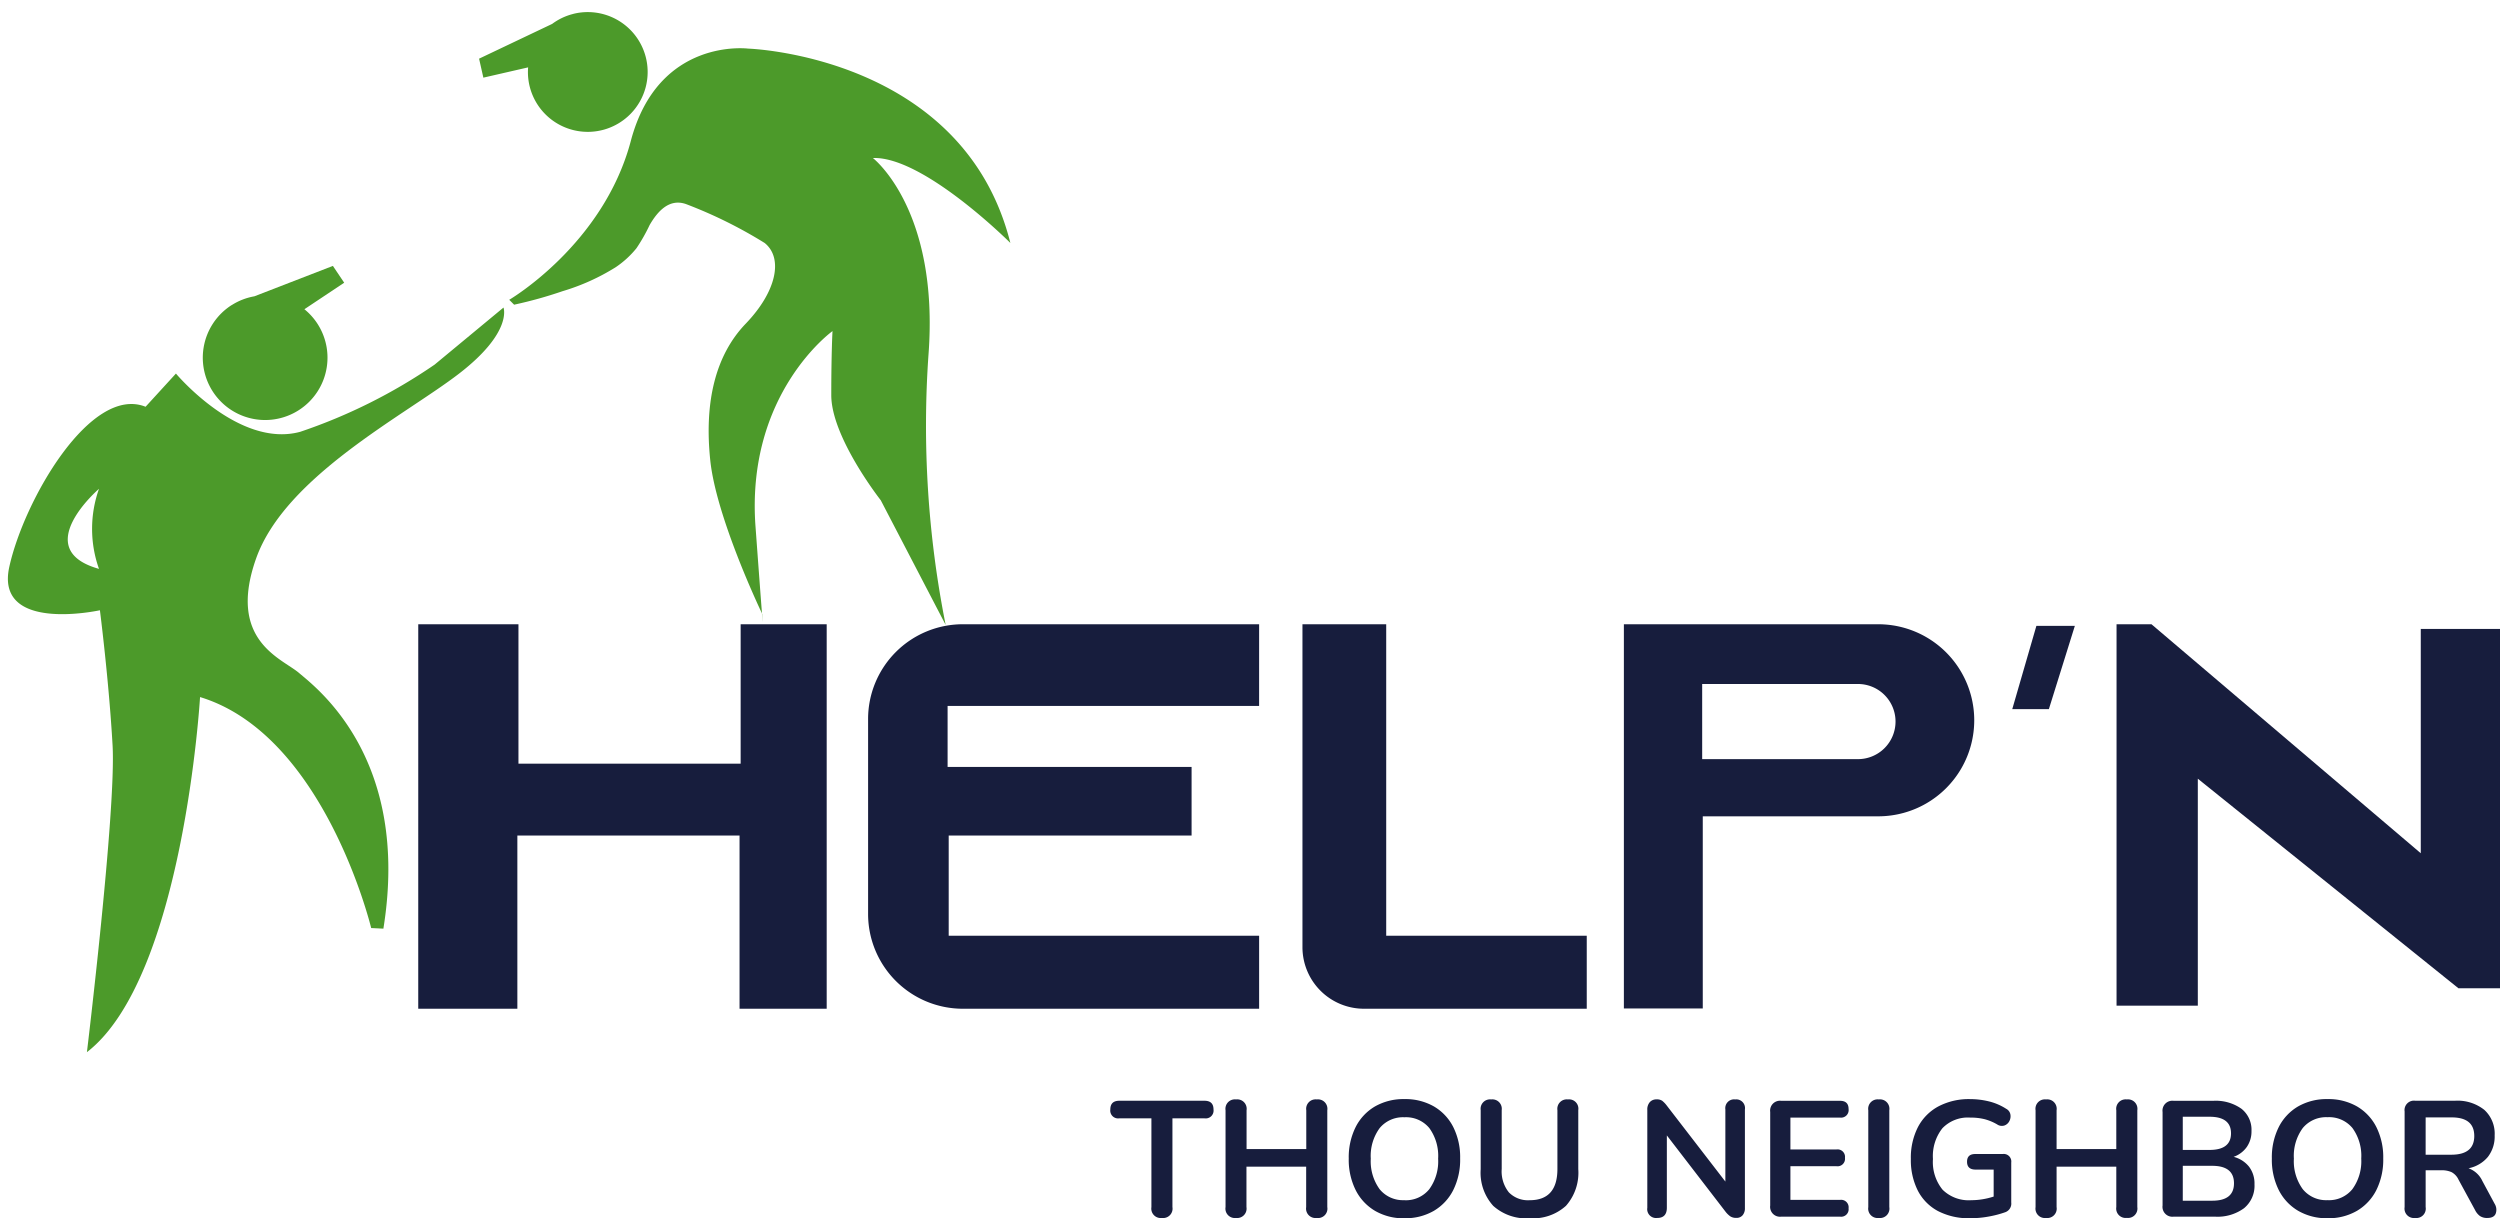
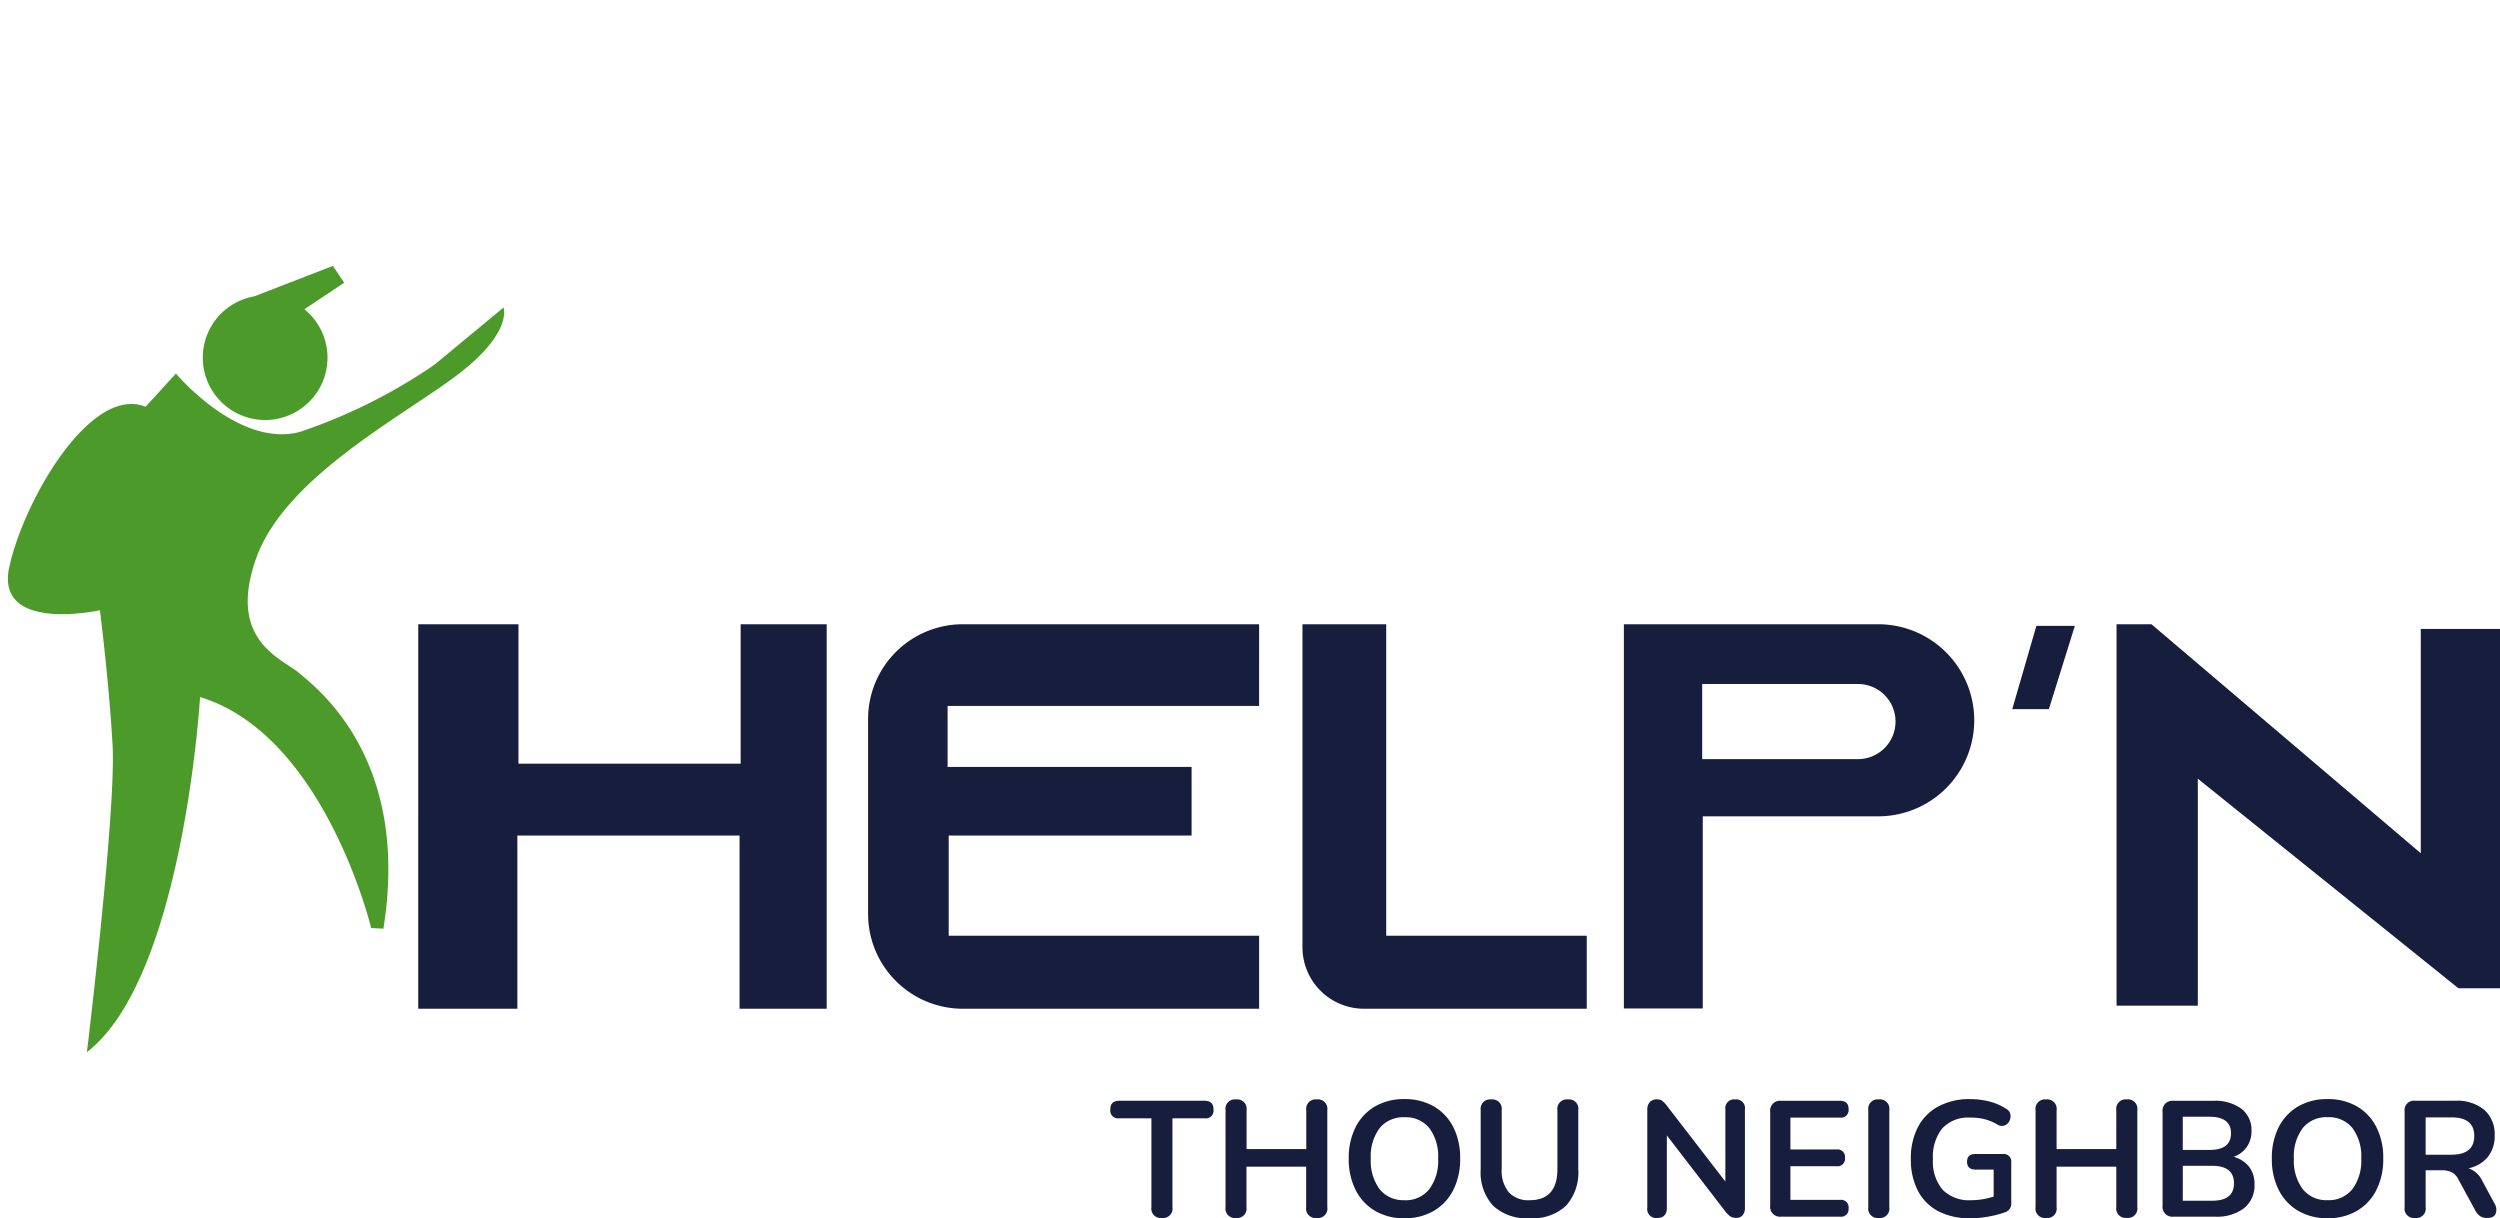
<svg xmlns="http://www.w3.org/2000/svg" width="159.107" height="77.532" viewBox="0 0 159.107 77.532">
  <g id="Group_124" data-name="Group 124" transform="translate(-78.498 -348.229)">
    <g id="Group_123" data-name="Group 123" transform="translate(105.117 387.958)">
      <path id="Path_64" data-name="Path 64" d="M1598.587,901.447h6.377v8.873h14.141v-8.873h5.476v24.47h-5.546V914.895h-14.141v11.022h-6.308Z" transform="translate(-1598.587 -901.447)" fill="#171d3d" />
      <path id="Path_65" data-name="Path 65" d="M1704.277,901.447h-18.855a6.031,6.031,0,0,0-6.031,6.031v12.408a6.031,6.031,0,0,0,6.031,6.031h18.855v-4.645h-19.756v-6.378h15.458v-4.367h-15.528v-3.882h19.825Z" transform="translate(-1650.762 -901.447)" fill="#171d3d" />
      <path id="Path_66" data-name="Path 66" d="M1831.337,901.447h-16.186V925.9h5.021V913.671h11.165a6.112,6.112,0,1,0,0-12.224ZM1830,910.031h-9.866V905.25H1830a2.391,2.391,0,1,1,0,4.781Z" transform="translate(-1738.422 -901.447)" fill="#171d3d" />
      <path id="Path_67" data-name="Path 67" d="M1757.413,922V901.447h5.33v19.825h12.763v4.645h-14.176A3.917,3.917,0,0,1,1757.413,922Z" transform="translate(-1701.14 -901.447)" fill="#171d3d" />
      <path id="Path_68" data-name="Path 68" d="M1884.649,925.723V901.447h2.223l17.139,14.574V901.746h5.043v22.866h-2.65l-16.583-13.335v14.446Z" transform="translate(-1776.565 -901.447)" fill="#171d3d" />
      <path id="Path_29" data-name="Path 29" d="M644.723,86.665h2.448l-1.654,5.3h-2.33Z" transform="translate(-541.741 -86.561)" fill="#171d3d" />
    </g>
    <g id="Group_88" data-name="Group 88" transform="translate(108.988 349)">
-       <path id="Union_1" data-name="Union 1" d="M25.565,31.068s-3.15-4.006-3.15-6.69.078-4.077.078-4.077-5.523,3.96-4.9,12.44c.238,3.243.357,4.819.412,5.529-.231-.486-2.918-6.194-3.29-9.73-.389-3.695.312-6.69,2.256-8.712s2.411-4.161,1.205-5.134a29.01,29.01,0,0,0-4.939-2.451c-1.112-.44-1.878.433-2.386,1.314a10.959,10.959,0,0,1-.836,1.471,6.007,6.007,0,0,1-1.321,1.208A13.759,13.759,0,0,1,5.315,17.76a27.1,27.1,0,0,1-3.038.85s-.044.014-.048.01l-.311-.311s5.99-3.5,7.74-10.113,7.468-5.873,7.468-5.873,13.691.428,16.686,12.369c0,0-5.523-5.523-8.751-5.407,0,0,4.24,3.267,3.54,12.524A64.874,64.874,0,0,0,29.694,39ZM18,38.269l.016.033s.032.485.028.485S18.035,38.658,18,38.269ZM4.3,6.58A3.8,3.8,0,0,1,3.121,3.517h0L.272,4.171,0,2.963,4.65.751A3.772,3.772,0,0,1,5.981.118L6,.111v0A3.811,3.811,0,1,1,4.3,6.58Z" transform="translate(0 0)" fill="#4c9a2a" stroke="rgba(0,0,0,0)" stroke-width="1" />
-     </g>
+       </g>
    <g id="Group_90" data-name="Group 90" transform="translate(79 365.152)">
      <g id="Group_89" data-name="Group 89">
        <path id="Path_71" data-name="Path 71" d="M1567.352,839.834h0l2.532-1.687-.719-1.07-5,1.936a3.94,3.94,0,0,0-1.431.554l-.016.006,0,0a3.968,3.968,0,1,0,4.631.259Z" transform="translate(-1548.481 -837.077)" fill="#4c9a2a" stroke="rgba(0,0,0,0)" stroke-width="1" />
-         <path id="Path_72" data-name="Path 72" d="M1557.416,844.56l-4.382,3.63a34.61,34.61,0,0,1-8.557,4.278c-3.915,1.063-7.908-3.708-7.908-3.708l-1.932,2.113c-3.5-1.4-7.74,5.951-8.673,10.19s5.767,2.761,5.767,2.761.573,4.473.806,8.6-1.633,19.525-1.633,19.525c6.145-4.745,7.2-22.6,7.2-22.6,7.934,2.411,10.891,14.7,10.891,14.7l.777.039c1.75-10.852-4.278-15.338-5.367-16.271s-4.59-2.049-2.734-7.287,9.5-9.127,12.925-11.772S1557.416,844.56,1557.416,844.56Zm-25.744,16.631c-4.471-1.248,0-5.095,0-5.095A7.606,7.606,0,0,0,1531.672,861.191Z" transform="translate(-1525.874 -841.909)" fill="#4c9a2a" stroke="rgba(0,0,0,0)" stroke-width="1" />
+         <path id="Path_72" data-name="Path 72" d="M1557.416,844.56l-4.382,3.63a34.61,34.61,0,0,1-8.557,4.278c-3.915,1.063-7.908-3.708-7.908-3.708l-1.932,2.113c-3.5-1.4-7.74,5.951-8.673,10.19s5.767,2.761,5.767,2.761.573,4.473.806,8.6-1.633,19.525-1.633,19.525c6.145-4.745,7.2-22.6,7.2-22.6,7.934,2.411,10.891,14.7,10.891,14.7l.777.039c1.75-10.852-4.278-15.338-5.367-16.271s-4.59-2.049-2.734-7.287,9.5-9.127,12.925-11.772S1557.416,844.56,1557.416,844.56Zm-25.744,16.631A7.606,7.606,0,0,0,1531.672,861.191Z" transform="translate(-1525.874 -841.909)" fill="#4c9a2a" stroke="rgba(0,0,0,0)" stroke-width="1" />
      </g>
    </g>
    <path id="Path_73" data-name="Path 73" d="M3.251-.3a.6.6,0,0,1-.669-.69V-6.641H.542a.5.5,0,0,1-.575-.565q0-.554.575-.554H5.959q.575,0,.575.554a.5.5,0,0,1-.575.565H3.92V-.995A.6.6,0,0,1,3.251-.3Zm4.716,0A.6.6,0,0,1,7.3-.995V-7.154a.6.6,0,0,1,.669-.69.6.6,0,0,1,.669.69v2.468h3.8V-7.154a.6.6,0,0,1,.669-.69.6.6,0,0,1,.669.69V-.995A.6.6,0,0,1,13.1-.3a.6.6,0,0,1-.669-.69V-3.567h-3.8V-.995A.6.6,0,0,1,7.967-.3Zm10.719.021a3.613,3.613,0,0,1-1.867-.471A3.2,3.2,0,0,1,15.58-2.077a4.316,4.316,0,0,1-.439-2,4.308,4.308,0,0,1,.439-2.008A3.182,3.182,0,0,1,16.814-7.4a3.638,3.638,0,0,1,1.872-.465,3.638,3.638,0,0,1,1.872.465,3.182,3.182,0,0,1,1.234,1.312,4.284,4.284,0,0,1,.439,2,4.34,4.34,0,0,1-.439,2.013A3.209,3.209,0,0,1,20.557-.754,3.606,3.606,0,0,1,18.686-.283Zm0-1.15a1.914,1.914,0,0,0,1.579-.7,3.02,3.02,0,0,0,.565-1.945,3.013,3.013,0,0,0-.559-1.945,1.923,1.923,0,0,0-1.584-.69,1.927,1.927,0,0,0-1.579.69,2.994,2.994,0,0,0-.565,1.945,3.02,3.02,0,0,0,.565,1.945A1.914,1.914,0,0,0,18.686-1.434Zm7.968,1.15a3.162,3.162,0,0,1-2.316-.79,3.145,3.145,0,0,1-.8-2.337V-7.164a.6.6,0,0,1,.669-.68.6.6,0,0,1,.669.68v3.744a2.141,2.141,0,0,0,.455,1.49,1.7,1.7,0,0,0,1.323.5q1.767,0,1.767-1.987V-7.164a.6.6,0,0,1,.669-.68.592.592,0,0,1,.659.68V-3.41a3.183,3.183,0,0,1-.784,2.337A3.121,3.121,0,0,1,26.654-.283ZM34.769-.3a.564.564,0,0,1-.627-.648V-7.175a.7.7,0,0,1,.162-.5.554.554,0,0,1,.424-.173.6.6,0,0,1,.361.089,1.7,1.7,0,0,1,.288.3l3.733,4.842V-7.206a.559.559,0,0,1,.627-.638.555.555,0,0,1,.617.638V-.932a.675.675,0,0,1-.146.46.5.5,0,0,1-.4.167A.68.68,0,0,1,39.428-.4a1.458,1.458,0,0,1-.308-.3L35.386-5.554v4.6Q35.386-.3,34.769-.3Zm7.906-.084a.629.629,0,0,1-.711-.711v-5.95a.629.629,0,0,1,.711-.711h3.733q.544,0,.544.523a.481.481,0,0,1-.544.544H43.25v2.029h2.928a.476.476,0,0,1,.544.533.476.476,0,0,1-.544.533H43.25v2.144h3.158a.476.476,0,0,1,.544.533.476.476,0,0,1-.544.533Zm6.2.084a.6.6,0,0,1-.669-.69V-7.154a.6.6,0,0,1,.669-.69.6.6,0,0,1,.669.69V-.995A.6.6,0,0,1,48.876-.3ZM54.7-.283a4.257,4.257,0,0,1-2.065-.46,3.069,3.069,0,0,1-1.281-1.307,4.308,4.308,0,0,1-.439-2.008,4.28,4.28,0,0,1,.45-2.023,3.15,3.15,0,0,1,1.3-1.318,4.154,4.154,0,0,1,2.029-.465,5.048,5.048,0,0,1,1.176.141,3.61,3.61,0,0,1,1.114.476.508.508,0,0,1,.267.361.659.659,0,0,1-.068.424.57.57,0,0,1-.314.277.524.524,0,0,1-.46-.068,3.185,3.185,0,0,0-.805-.335,3.665,3.665,0,0,0-.91-.1,2.242,2.242,0,0,0-1.773.68,2.86,2.86,0,0,0-.6,1.956A2.788,2.788,0,0,0,52.933-2.1a2.368,2.368,0,0,0,1.83.669,4.48,4.48,0,0,0,.706-.058,4.757,4.757,0,0,0,.716-.173V-3.379h-1.15q-.544,0-.544-.5t.544-.491h1.725a.481.481,0,0,1,.544.544v2.541a.582.582,0,0,1-.376.617,6.607,6.607,0,0,1-1.056.277A6.456,6.456,0,0,1,54.7-.283ZM59.521-.3a.6.6,0,0,1-.669-.69V-7.154a.6.6,0,0,1,.669-.69.6.6,0,0,1,.669.69v2.468h3.8V-7.154a.6.6,0,0,1,.669-.69.6.6,0,0,1,.669.69V-.995a.6.6,0,0,1-.669.69.6.6,0,0,1-.669-.69V-3.567h-3.8V-.995A.6.6,0,0,1,59.521-.3Zm8.125-.084a.629.629,0,0,1-.711-.711v-5.95a.629.629,0,0,1,.711-.711h2.51a2.825,2.825,0,0,1,1.8.507,1.7,1.7,0,0,1,.638,1.407,1.729,1.729,0,0,1-.3,1.025,1.737,1.737,0,0,1-.837.627,1.841,1.841,0,0,1,.978.622,1.76,1.76,0,0,1,.35,1.124,1.848,1.848,0,0,1-.664,1.522,2.854,2.854,0,0,1-1.846.539Zm.575-4.246h1.7q1.37,0,1.37-1.056t-1.37-1.056h-1.7Zm0,3.231H70.1q1.38,0,1.38-1.108T70.1-3.619H68.222ZM77.435-.283a3.613,3.613,0,0,1-1.867-.471,3.2,3.2,0,0,1-1.239-1.323,4.316,4.316,0,0,1-.439-2,4.308,4.308,0,0,1,.439-2.008A3.182,3.182,0,0,1,75.563-7.4a3.638,3.638,0,0,1,1.872-.465,3.638,3.638,0,0,1,1.872.465A3.182,3.182,0,0,1,80.54-6.087a4.284,4.284,0,0,1,.439,2,4.341,4.341,0,0,1-.439,2.013A3.209,3.209,0,0,1,79.306-.754,3.606,3.606,0,0,1,77.435-.283Zm0-1.15a1.914,1.914,0,0,0,1.579-.7,3.02,3.02,0,0,0,.565-1.945,3.013,3.013,0,0,0-.559-1.945,1.923,1.923,0,0,0-1.584-.69,1.927,1.927,0,0,0-1.579.69,2.994,2.994,0,0,0-.565,1.945,3.02,3.02,0,0,0,.565,1.945A1.914,1.914,0,0,0,77.435-1.434ZM83.008-.3a.6.6,0,0,1-.669-.69V-7.081a.6.6,0,0,1,.68-.68h2.52a2.742,2.742,0,0,1,1.872.58,2.053,2.053,0,0,1,.659,1.626,2.123,2.123,0,0,1-.429,1.365,2.137,2.137,0,0,1-1.234.727,1.549,1.549,0,0,1,.878.805L88.07-1.2a.72.72,0,0,1,.068.617Q88.028-.3,87.6-.3a.806.806,0,0,1-.46-.12A1.024,1.024,0,0,1,86.825-.8L85.769-2.741a1.025,1.025,0,0,0-.444-.476,1.542,1.542,0,0,0-.654-.12h-.993V-.995A.6.6,0,0,1,83.008-.3Zm.669-4.026h1.631q1.464,0,1.464-1.192T85.309-6.7H83.678Z" transform="translate(149.195 426.044)" fill="#171d3d" />
  </g>
</svg>